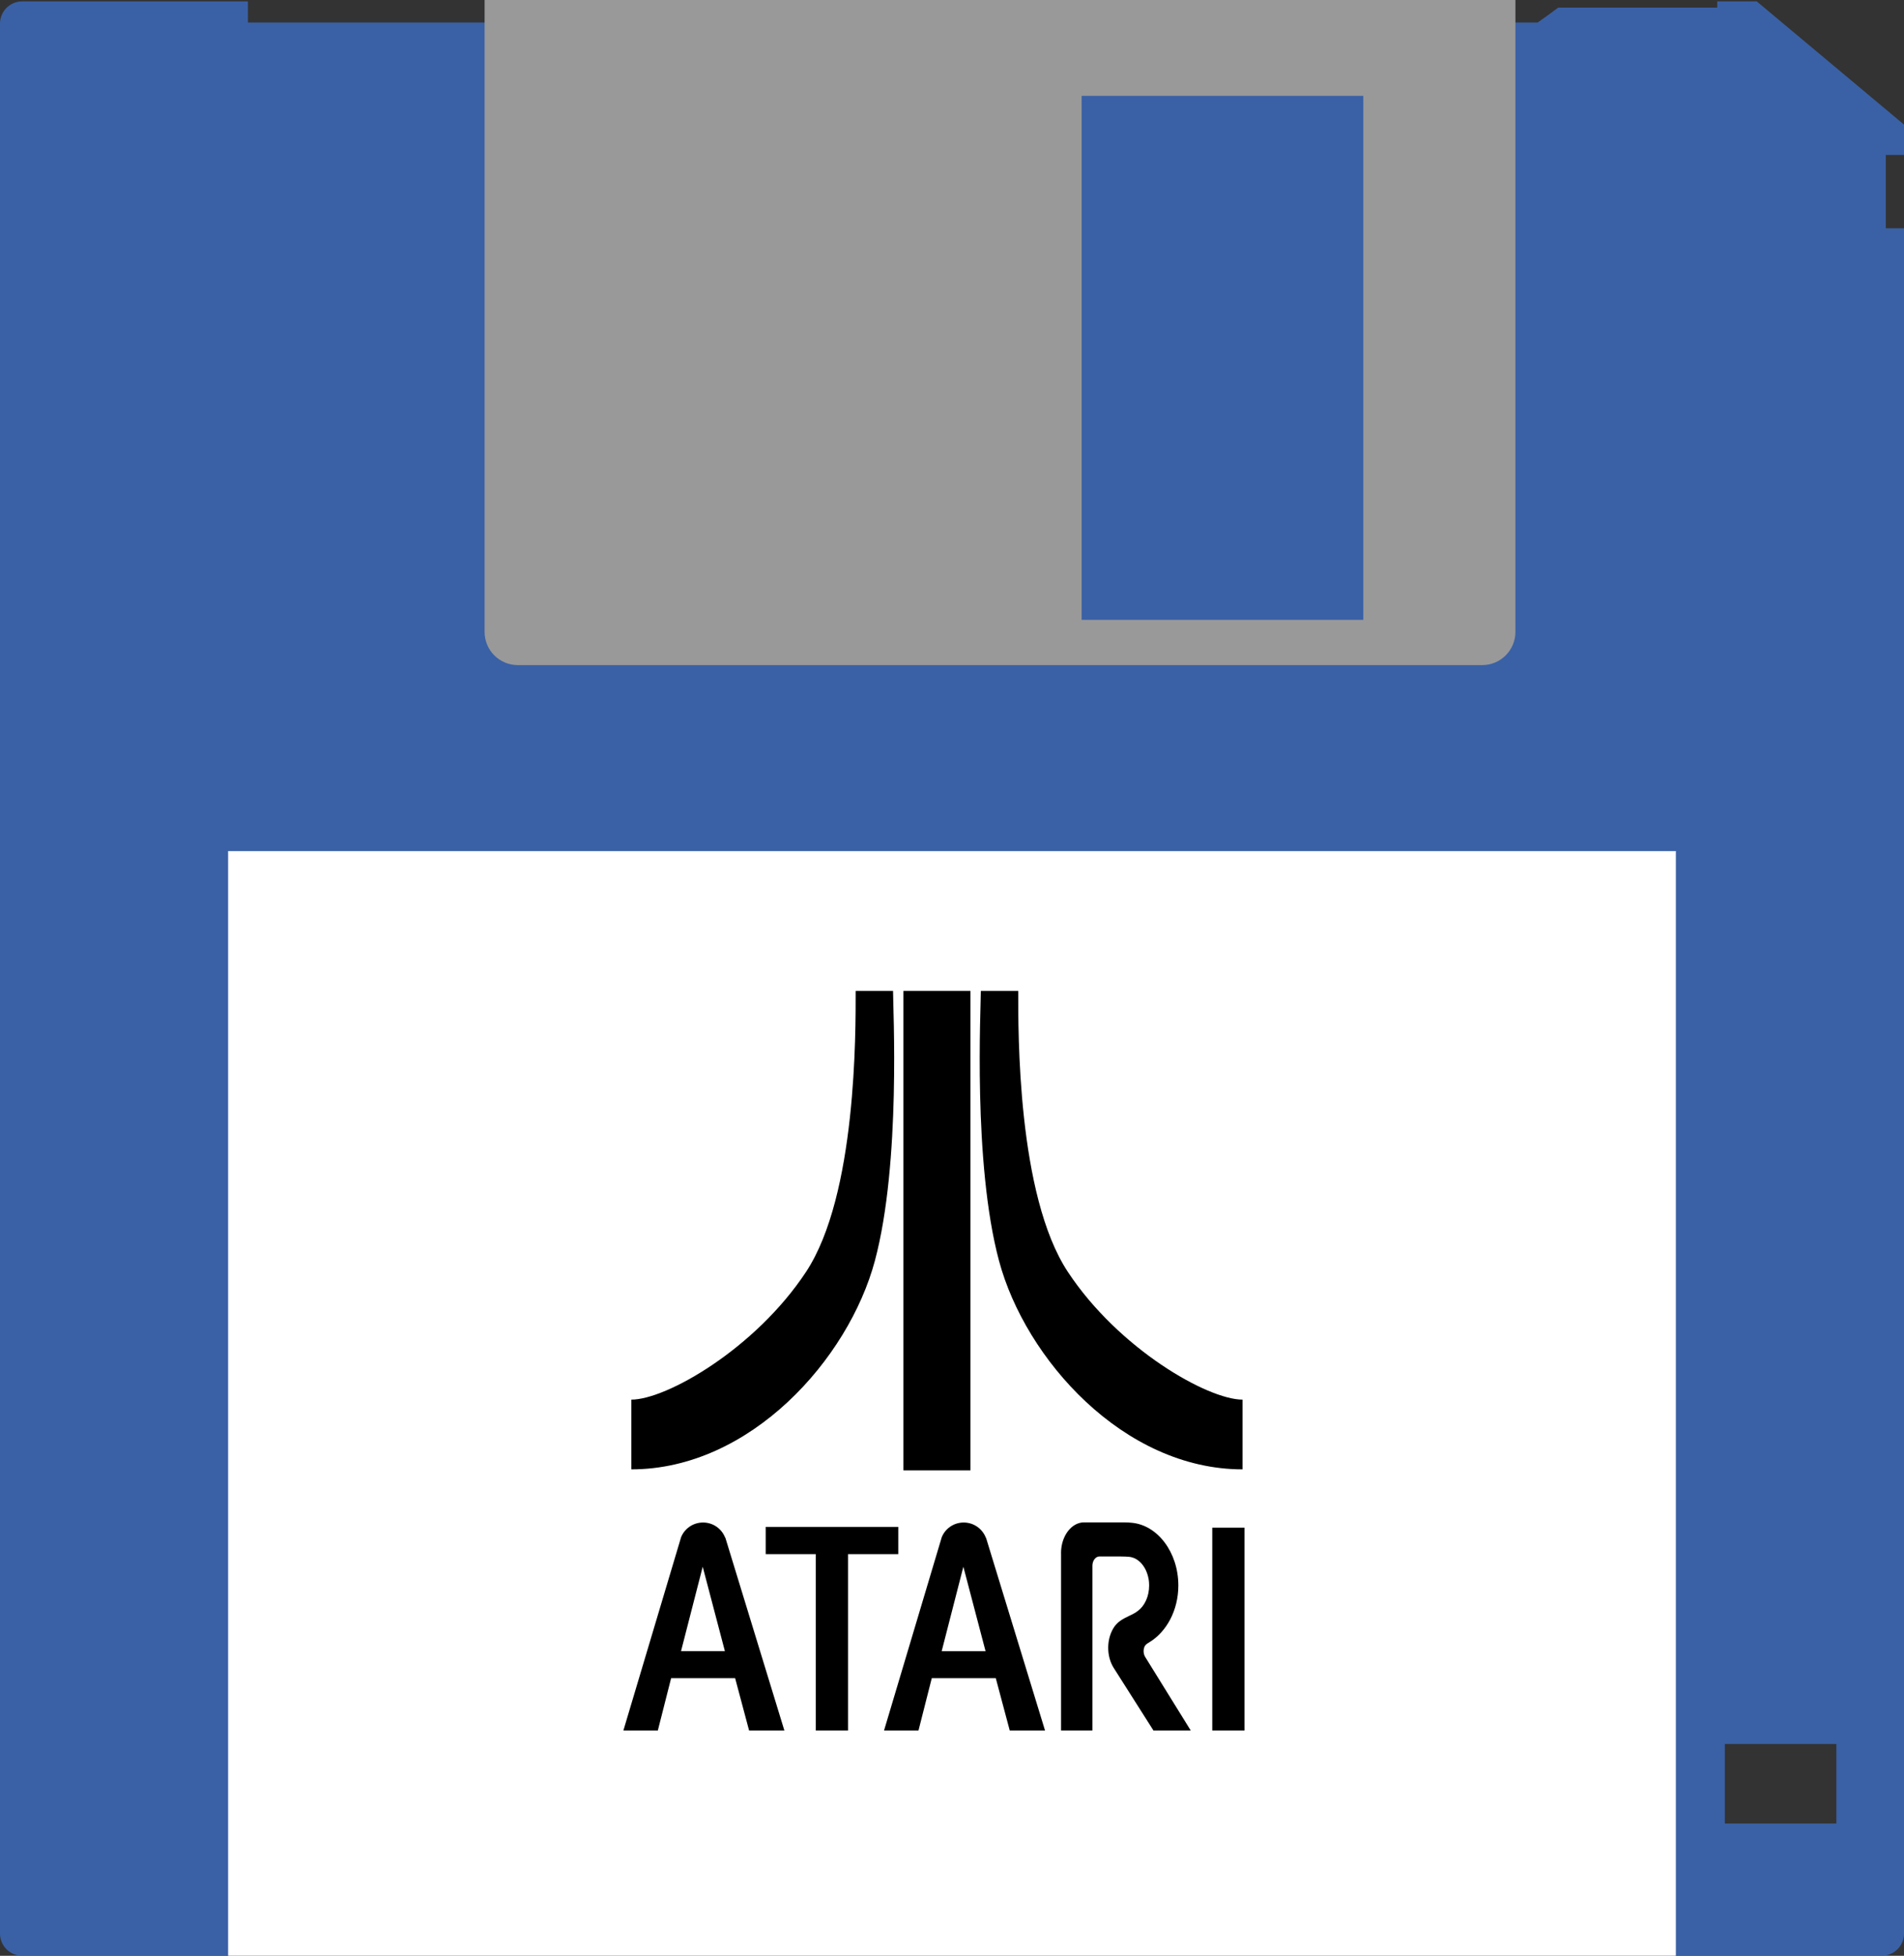
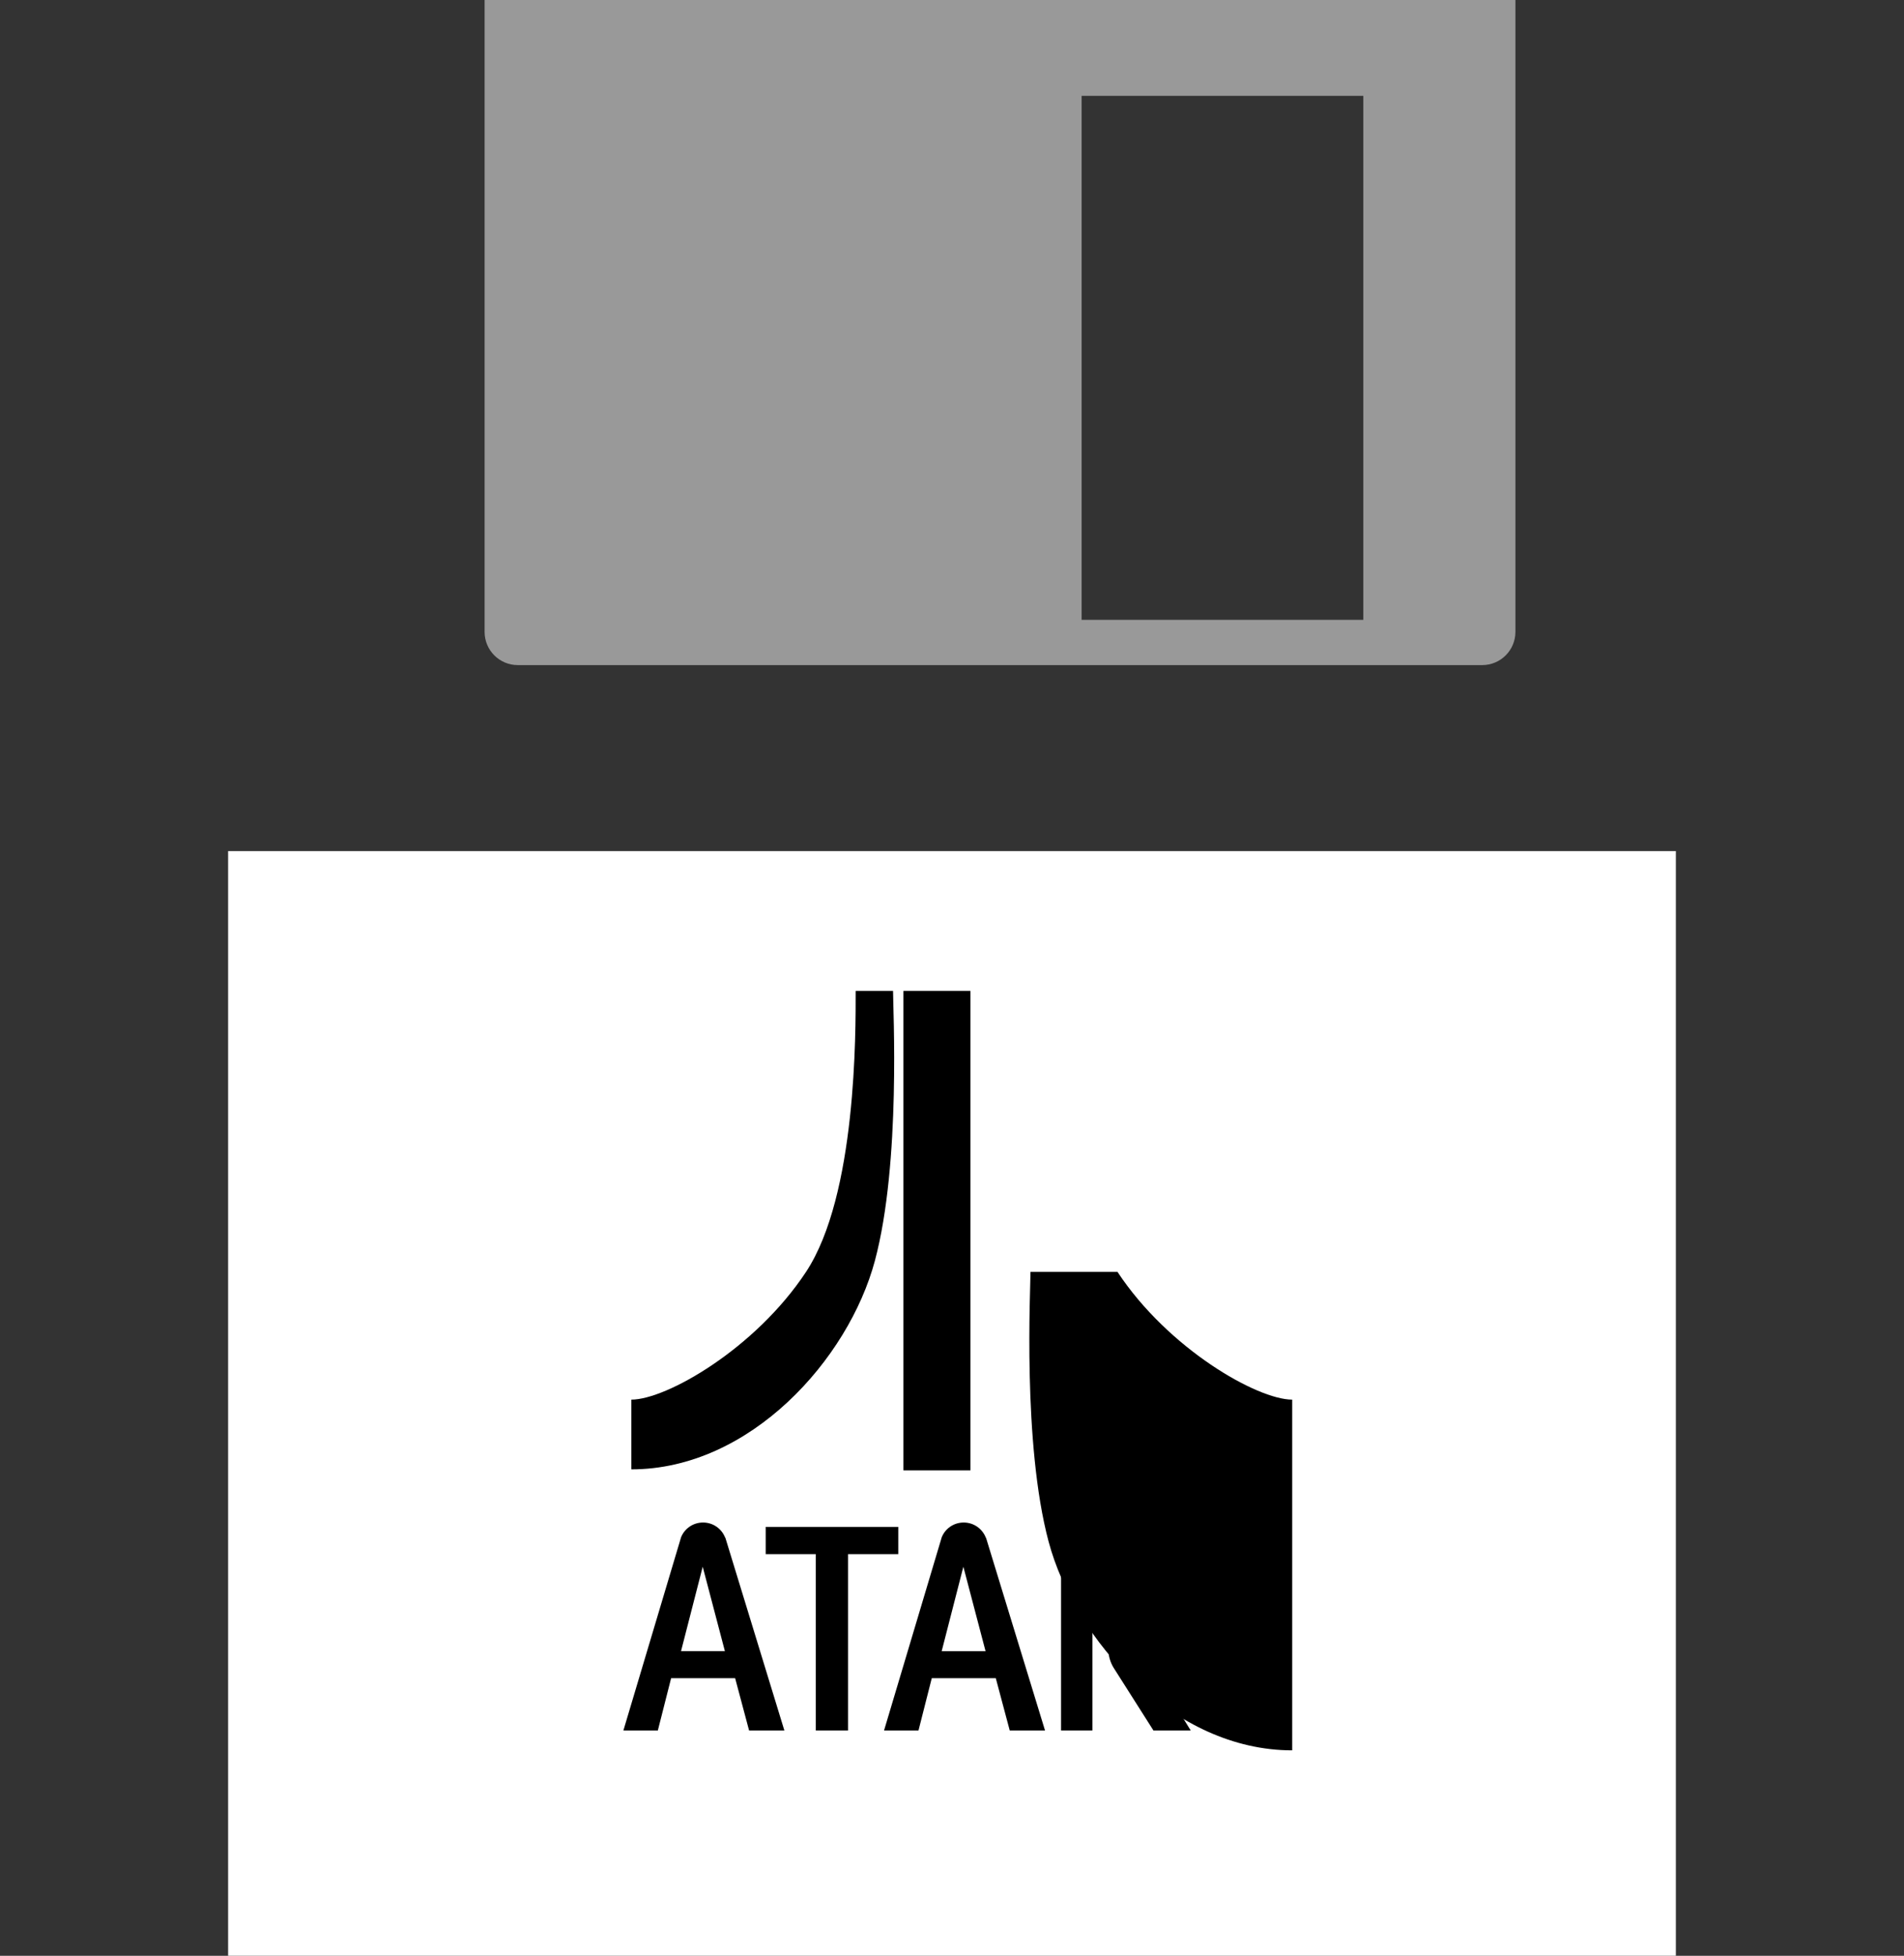
<svg xmlns="http://www.w3.org/2000/svg" xmlns:ns1="http://www.inkscape.org/namespaces/inkscape" xmlns:ns2="http://sodipodi.sourceforge.net/DTD/sodipodi-0.dtd" viewBox="0 0 191.917 197.038" height="197.038" width="191.917" xml:space="preserve" version="1.1" id="svg2" ns1:version="0.92.5 (2060ec1f9f, 2020-04-08)" ns2:docname="game.svg">
  <rect x="0" y="0" width="191.917" height="197.038" fill="#333333" stroke="none" />
  <ns2:namedview pagecolor="#ffffff" bordercolor="#666666" borderopacity="1" objecttolerance="10" gridtolerance="10" guidetolerance="10" ns1:pageopacity="0" ns1:pageshadow="2" ns1:window-width="1920" ns1:window-height="1141" id="namedview45" showgrid="false" ns1:zoom="3.3877246" ns1:cx="44.154065" ns1:cy="98.518753" ns1:window-x="0" ns1:window-y="0" ns1:window-maximized="1" ns1:current-layer="svg2" />
  <defs id="defs6">
    <clipPath id="clipPath16" clipPathUnits="userSpaceOnUse">
-       <path id="path18" d="m 0,157.63 153.534,0 L 153.534,0 0,0 0,157.63 Z" />
-     </clipPath>
+       </clipPath>
    <clipPath id="clipPath24" clipPathUnits="userSpaceOnUse">
      <path id="path26" d="m 0,157.52 153.534,0 0,-157.516 -153.534,0 L 0,157.52 Z" />
    </clipPath>
    <linearGradient id="linearGradient48" spreadMethod="pad" gradientTransform="matrix(146.584,0,0,146.584,-679.096,130.827)" gradientUnits="userSpaceOnUse" y2="0" x2="1" y1="0" x1="0">
      <stop id="stop50" offset="0" style="stop-opacity:1;stop-color:#999999" />
      <stop id="stop52" offset="0.327" style="stop-opacity:1;stop-color:#ececec" />
      <stop id="stop54" offset="1" style="stop-opacity:1;stop-color:#999999" />
    </linearGradient>
    <clipPath id="clipPath62" clipPathUnits="userSpaceOnUse">
      <path id="path64" d="m 0,157.63 153.534,0 L 153.534,0 0,0 0,157.63 Z" />
    </clipPath>
    <linearGradient x1="268" y1="632.76" gradientTransform="matrix(1.79,0,0,1.79,1035.564,-423.858)" x2="451.23" gradientUnits="userSpaceOnUse" y2="632.76" id="linearGradient3046-2">
      <stop offset="0" style="stop-color:#999999" id="stop2919-2" />
      <stop offset=".327" style="stop-color:#ececec" id="stop2925-0" />
      <stop offset="1" style="stop-color:#999999" id="stop2921-3" />
    </linearGradient>
  </defs>
  <g transform="matrix(1.25,0,0,-1.25,0,197.037)" id="g10">
    <g id="g12">
      <g clip-path="url(#clipPath16)" id="g14">
        <g id="g20">
          <g id="g22" />
          <g id="g28">
            <g style="opacity:0.996" id="g30" clip-path="url(#clipPath24)">
              <path id="path32" style="fill:#3a61a6;fill-opacity:1;fill-rule:nonzero;stroke:none" d="m 139.085,17.072 8.997,0 0,-6.412 -8.997,0 0,6.412 z M 1.788,157.516 C 0.798,157.516 0,156.718 0,155.728 L 0,1.792 C 0,0.802 0.798,0.004 1.788,0.004 l 149.957,0 c 0.991,0 1.789,0.798 1.789,1.788 l 0,137.44 -1.467,0 0,5.91 1.467,0 0,2.445 -11.875,9.932 -3.185,0 0,-0.502 -12.825,0 -0.601,-0.448 -1.033,-0.74 0,-0.014 -0.014,0 -104.01,0 0,1.705 -18.203,0 0,-0.004 z" />
            </g>
          </g>
        </g>
      </g>
    </g>
    <path id="path34" style="fill:#ffffff;fill-opacity:1;fill-rule:nonzero;stroke:none" d="m 18.395,0 116.742,0 0,89.033 -116.742,0 0,-89.033 z" />
    <g id="g36">
      <g id="g38">
        <g id="g44">
          <g id="g46">
            <path id="path56" style="fill:url(#linearGradient48);stroke:none" d="m 39.076,157.63 0,-50.923 c 0,-1.486 1.196,-2.683 2.682,-2.683 l 0,0 77.76,0 c 1.486,0 2.682,1.197 2.682,2.683 l 0,0 0,50.923 -83.124,0 z m 48.143,-7.726 22.715,0 0,-42.232 -22.715,0 0,42.232 z" />
          </g>
        </g>
      </g>
    </g>
    <g id="g58">
      <g clip-path="url(#clipPath62)" id="g60">
        <g transform="translate(58.106,29.606)" id="g68" />
        <g transform="translate(63.191,32.82)" id="g72" />
        <g transform="translate(66.444,53.386)" id="g76" />
        <g transform="translate(93.808,22.339)" id="g80" />
        <g transform="translate(79.14,29.606)" id="g84" />
        <g transform="translate(87.573,53.386)" id="g90" />
      </g>
    </g>
  </g>
  <g style="display:inline" transform="matrix(0.542,0,0,0.542,61.921,98.206)" id="g5265-0-3">
    <rect width="5.998" height="37.701" x="111.201" y="102.767" id="rect3-6-6" style="fill:#000000" />
    <path d="m 16.5,101.812 c -1.889,0 -3.501,1.171 -4.125,2.844 v 0.031 L 1.688,140.469 h 6.406 l 2.469,-9.719 h 11.906 l 2.594,9.719 H 31.625 L 20.656,104.656 H 20.625 c -0.631,-1.665 -2.234,-2.844 -4.125,-2.844 z m -0.062,8.219 4.125,15.688 h -8.156 z" id="path5-2-7" style="fill:#000000" ns1:connector-curvature="0" />
    <path d="m 28.156,102.625 v 5.062 h 9.312 v 32.781 h 6 V 107.688 h 9.344 v -5.062 z" id="path7-6-5" style="fill:#000000" ns1:connector-curvature="0" />
    <path d="M 35.653,55.229 C 45.096,40.93 44.884,10.498 44.884,3 H 51.837 C 51.81,5.887 53.355,34.899 48.456,53.169 43.557,71.439 25.273,91.932 3.166,91.932 V 78.971 c 6.5,0 23.044,-9.444 32.487,-23.742 z" id="path13-1-3" style="fill:#000000" ns1:connector-curvature="0" />
    <path d="m 98.714,126.78 c -0.174,-0.299 -0.281,-0.658 -0.281,-1.058 0,-0.361 0.092,-0.688 0.234,-0.969 0.222,-0.35 0.62,-0.549 0.885,-0.717 3.123,-1.899 5.341,-5.89 5.341,-10.512 0,-6.199 -3.902,-11.278 -8.74,-11.67 -0.603,-0.079 -1.963,-0.071 -1.963,-0.071 h -6.826 0.004 c -2.367,0 -4.294,2.564 -4.294,5.723 l 0.009,0.009 v 32.949 h 5.83 V 109.867 h -0.004 c 0,-0.96 0.584,-1.741 1.302,-1.741 h 3.933 c 0.357,0 1.425,0.028 1.637,0.067 v 0.003 c 1.739,0.19 3.152,1.842 3.562,4.028 0.022,0.09 0.038,0.178 0.05,0.269 0,0.008 0,0.017 0,0.02 0.022,0.134 0.033,0.261 0.046,0.391 0.021,0.203 0.024,0.41 0.024,0.62 0,2.013 -0.831,3.774 -2.063,4.687 -0.249,0.197 -0.508,0.37 -0.78,0.518 -0.193,0.117 -0.418,0.225 -0.652,0.33 -1.574,0.74 -2.248,1.178 -2.904,2.02 -0.736,1.027 -1.202,2.415 -1.214,3.95 -0.012,1.441 0.365,2.759 1.005,3.78 l 7.407,11.661 h 6.935 l -8.483,-13.69" id="path9-8-5" style="fill:#000000" ns1:connector-curvature="0" />
    <path d="m 64.975,101.813 c -1.889,0 -3.501,1.171 -4.125,2.844 v 0.031 l -10.688,35.781 h 6.406 l 2.469,-9.719 h 11.906 l 2.594,9.719 h 6.562 l -10.969,-35.812 h -0.031 c -0.631,-1.665 -2.234,-2.844 -4.125,-2.844 z m -0.062,8.219 4.125,15.688 h -8.156 z" id="path2852-7-6" style="fill:#000000" ns1:connector-curvature="0" />
    <rect width="12.463" height="89.117" x="53.768" y="3" id="rect2854-9-2" style="fill:#000000" />
-     <path d="M 84.347,55.229 C 74.904,40.93 75.116,10.498 75.116,3 h -6.953 c 0.027,2.887 -1.518,31.899 3.381,50.169 4.899,18.27 23.183,38.763 45.29,38.763 V 78.971 c -6.5,0 -23.044,-9.444 -32.487,-23.742 z" id="path2858-2-9" style="fill:#000000" ns1:connector-curvature="0" />
+     <path d="M 84.347,55.229 h -6.953 c 0.027,2.887 -1.518,31.899 3.381,50.169 4.899,18.27 23.183,38.763 45.29,38.763 V 78.971 c -6.5,0 -23.044,-9.444 -32.487,-23.742 z" id="path2858-2-9" style="fill:#000000" ns1:connector-curvature="0" />
  </g>
</svg>